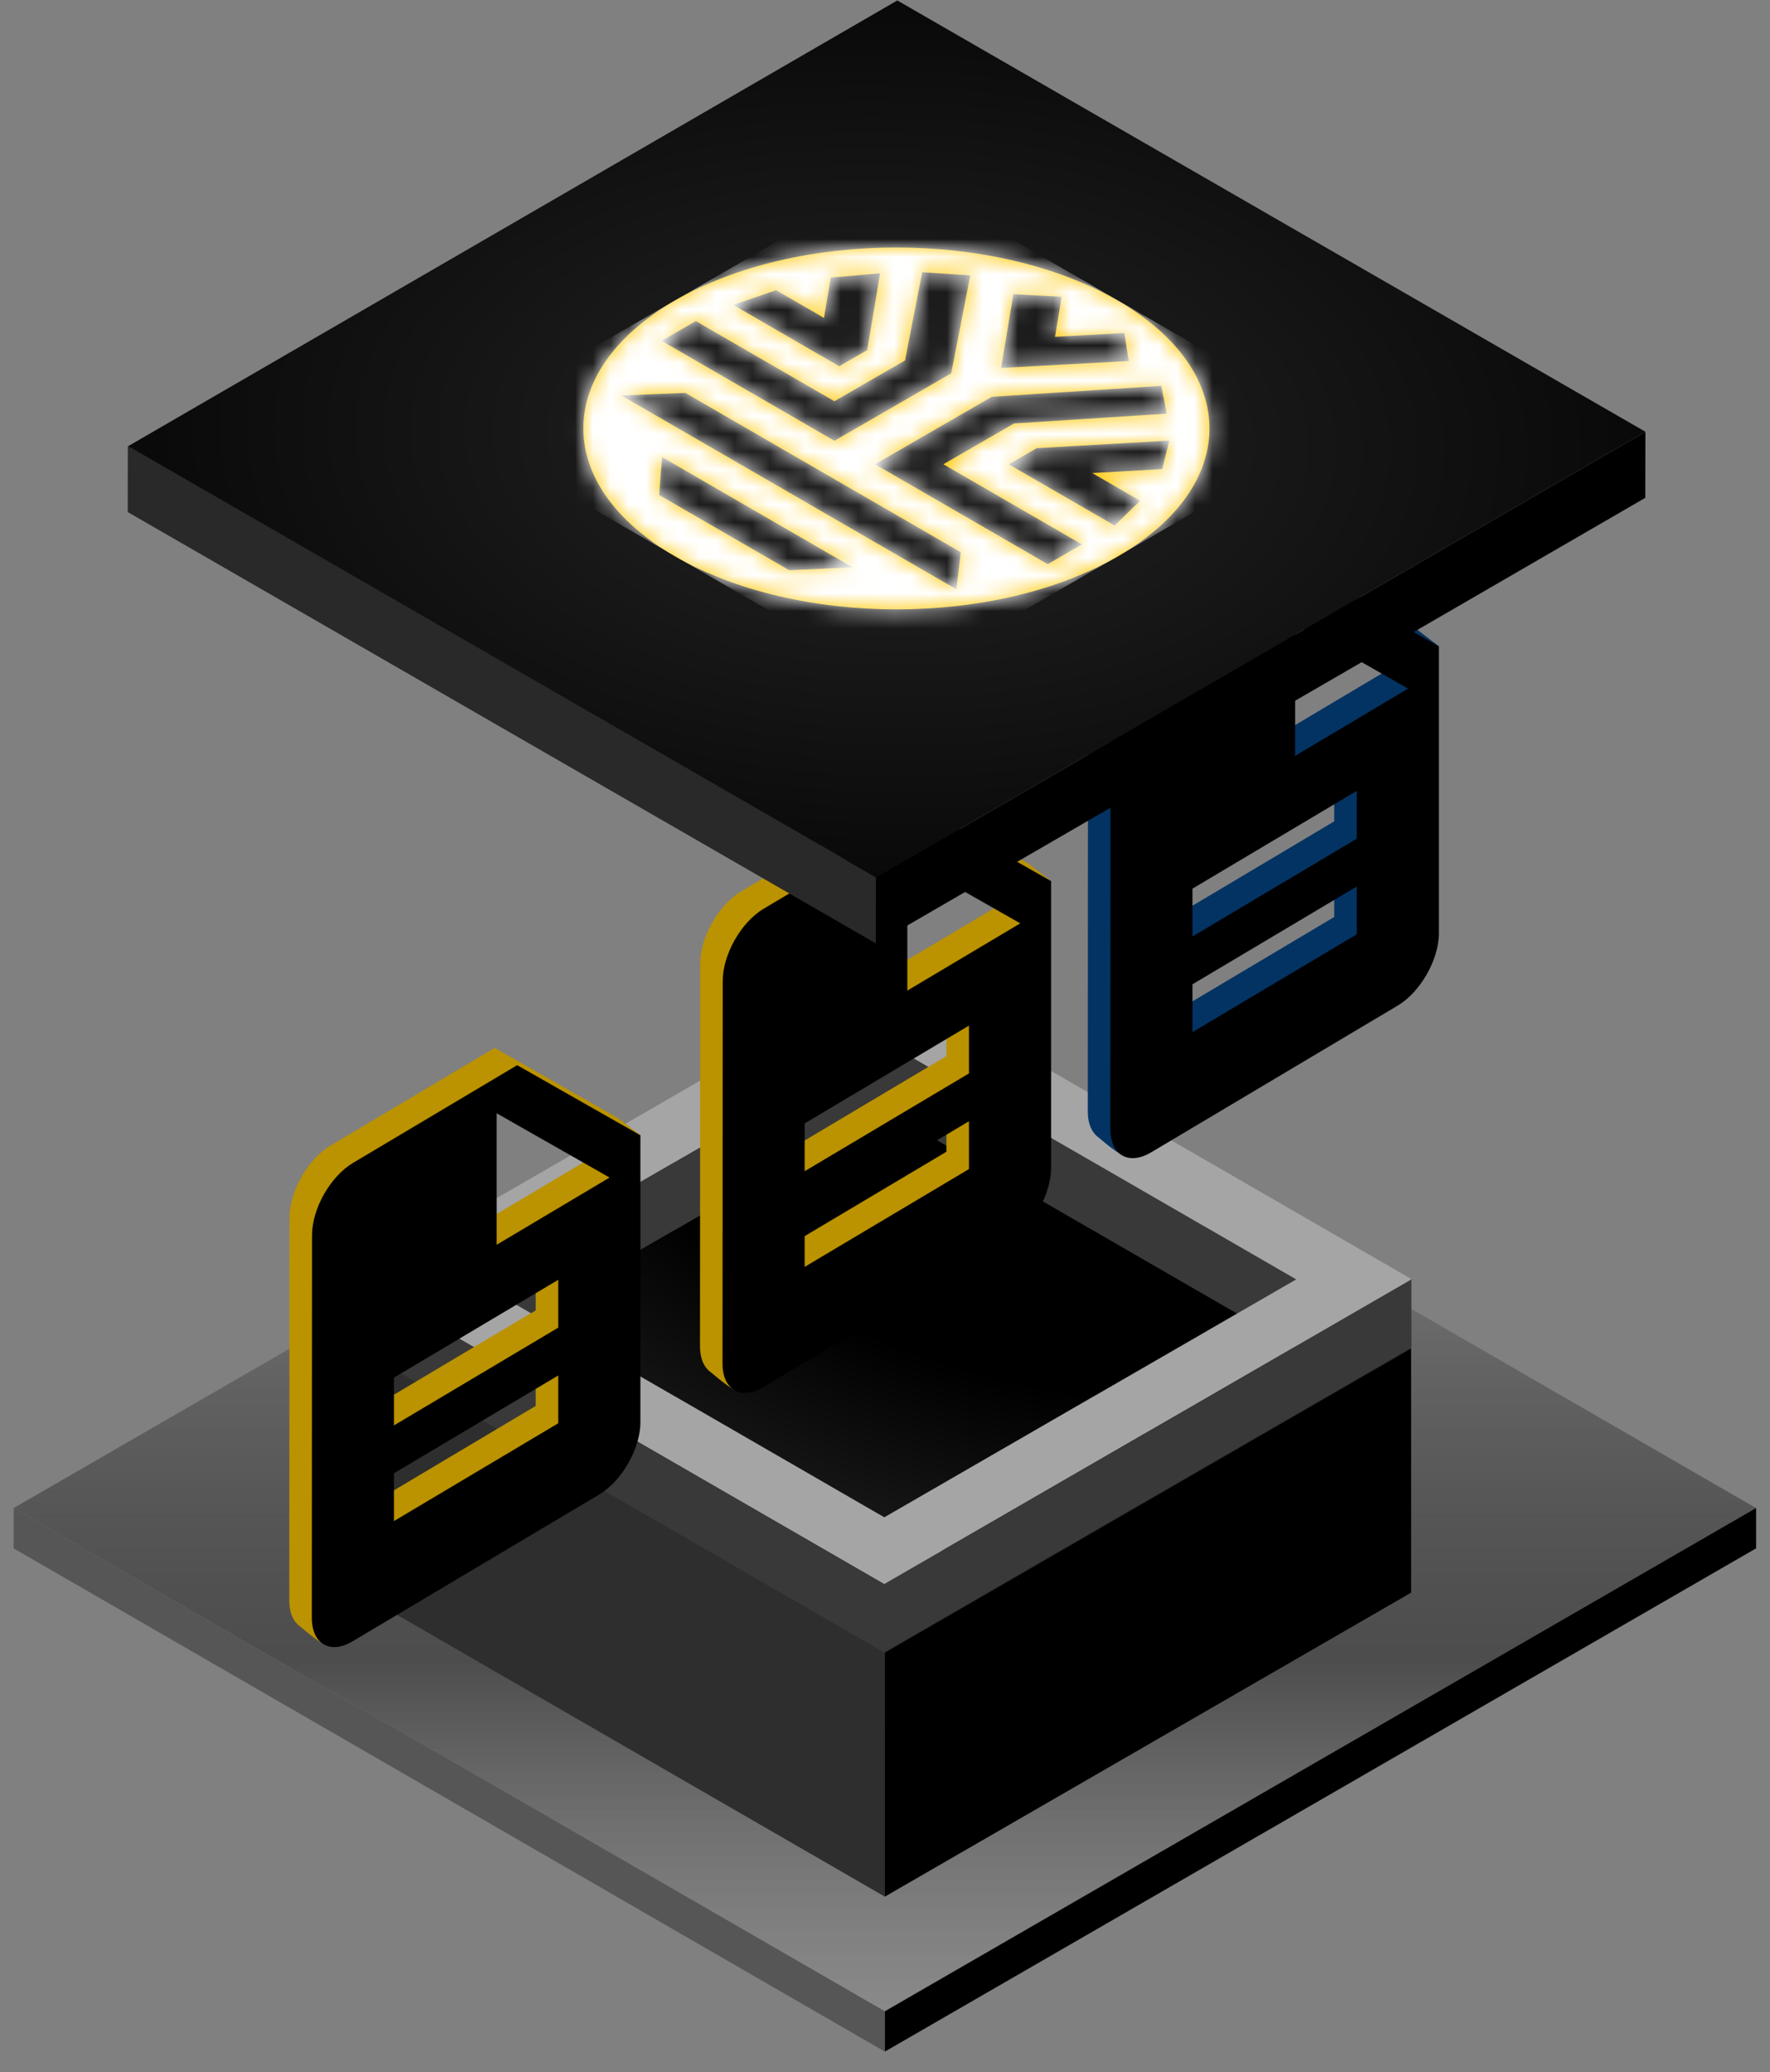
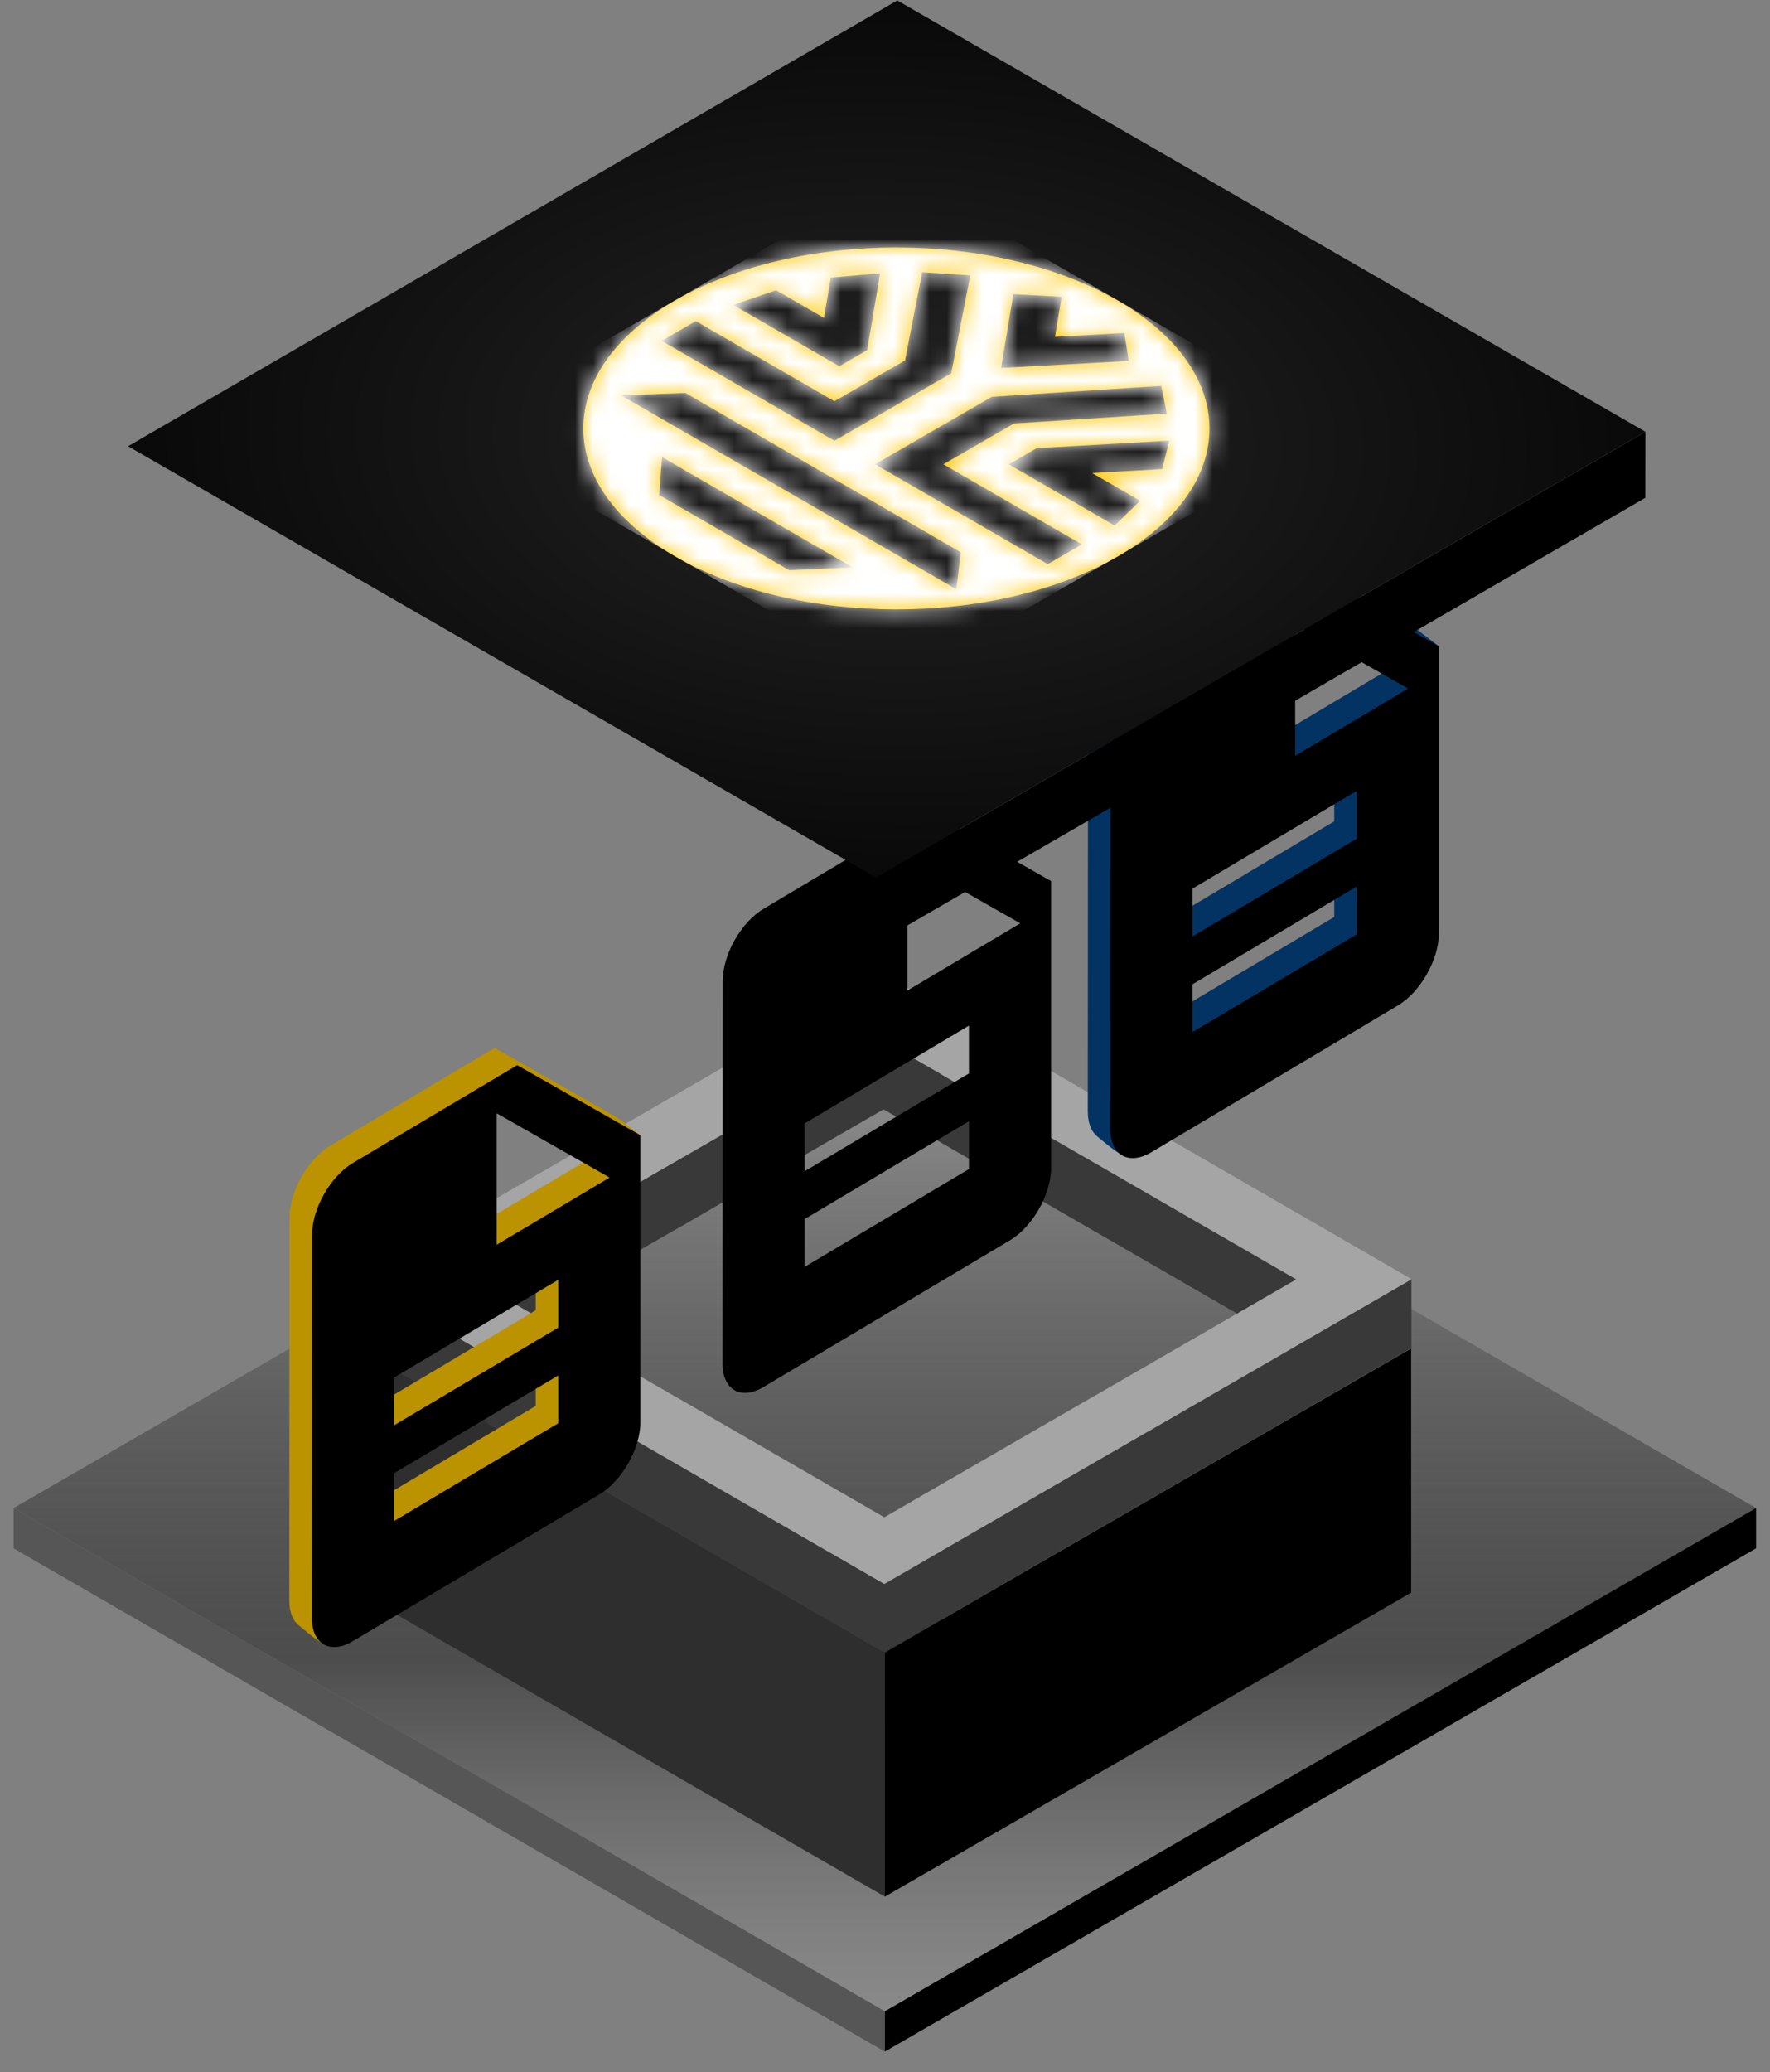
<svg xmlns="http://www.w3.org/2000/svg" width="100" height="117" viewBox="0 0 100 117" fill="none">
  <rect x="0" y="0" width="100" height="117" fill="#808080" stroke="none" />
  <path d="M49.99 113.573L99.211 85.156L49.99 56.738L0.77 85.156L49.99 113.573Z" fill="url(#paint0_linear_1020_89370)" />
  <path fill-rule="evenodd" clip-rule="evenodd" d="M49.996 113.573L49.994 113.574L0.773 85.156V87.434L49.994 115.851L49.996 115.85V113.573Z" fill="#565656" />
  <path fill-rule="evenodd" clip-rule="evenodd" d="M49.996 113.569L99.215 85.152V87.43L49.996 115.846V113.569Z" fill="black" />
-   <path d="M79.724 76.153L49.991 93.319L20.258 76.153L49.991 58.986L79.724 76.153Z" fill="url(#paint1_radial_1020_89370)" />
  <path d="M49.995 93.319L20.262 76.152V89.934L49.995 107.1V93.319Z" fill="#2E2E2E" />
  <path d="M49.992 93.317L79.725 76.15V89.932L49.992 107.098V93.317Z" fill="black" />
  <path fill-rule="evenodd" clip-rule="evenodd" d="M23.523 74.043L20.262 72.16V76.001L23.523 77.885V74.043Z" fill="#1D1D1D" />
  <path fill-rule="evenodd" clip-rule="evenodd" d="M53.123 56.953L44.836 61.738V61.741L38.588 65.348V65.34L30.301 70.124V70.128L23.52 74.043V77.884L31.807 73.099V73.096L38.055 69.489V69.497L46.342 64.712V64.71L53.123 60.794V56.953Z" fill="#393939" />
  <path fill-rule="evenodd" clip-rule="evenodd" d="M76.461 74.106L79.731 72.219V76.073L76.461 77.961V74.106Z" fill="#1D1D1D" />
  <path d="M53.561 60.891L46.752 56.959L50.024 55.07L58.34 59.871L58.339 59.872L64.603 63.488L64.606 63.486L72.922 68.287L72.921 68.287L79.731 72.219L76.458 74.108V74.108L68.143 69.307L68.143 69.306L61.88 65.69L61.876 65.692V65.692L53.561 60.891L53.561 60.891Z" fill="#A5A5A5" />
  <path fill-rule="evenodd" clip-rule="evenodd" d="M46.747 56.959L55.062 61.76V61.761L61.325 65.376V65.374L68.137 69.308V69.306L76.453 74.108V77.962L69.641 74.029V74.03L61.871 69.544V69.546L53.555 64.745V64.744L46.747 60.813V56.959Z" fill="#393939" />
  <path fill-rule="evenodd" clip-rule="evenodd" d="M50.102 89.362L46.84 87.478V91.322L50.102 93.205V89.362Z" fill="#1D1D1D" />
  <path d="M72.936 76.183L79.726 72.263L76.463 70.379L68.17 75.166L68.171 75.167L61.925 78.773L61.922 78.771L53.63 83.558L53.63 83.559L46.84 87.479L50.103 89.363V89.362L58.395 84.575L58.395 84.575L64.64 80.969L64.644 80.971V80.971L72.936 76.183L72.936 76.183Z" fill="#A5A5A5" />
  <path fill-rule="evenodd" clip-rule="evenodd" d="M49.977 89.462L53.246 87.574V91.429L49.977 93.316V89.462Z" fill="#1D1D1D" />
  <path d="M27.077 76.246L20.267 72.315L23.54 70.426L31.855 75.227L31.855 75.227L38.118 78.843L38.121 78.841L46.437 83.642L46.437 83.643L53.246 87.574L49.974 89.463V89.463L41.658 84.662L41.659 84.662L35.395 81.046L35.392 81.048V81.047L27.076 76.246L27.077 76.246Z" fill="#A5A5A5" />
  <path fill-rule="evenodd" clip-rule="evenodd" d="M20.27 72.314L28.586 77.115V77.116L34.848 80.732V80.73L41.661 84.663V84.662L49.977 89.463V93.317L43.164 89.384V89.385L35.395 84.9V84.901L27.079 80.1V80.1L20.27 76.169V72.314Z" fill="#393939" />
  <path d="M46.338 60.871L53.124 56.953L49.863 55.07L41.575 59.855L41.576 59.855L35.334 63.459L35.331 63.457L27.043 68.242L27.044 68.242L20.258 72.16L23.519 74.043V74.043L31.806 69.258L31.806 69.258L38.047 65.654L38.051 65.656V65.656L46.338 60.871L46.338 60.871Z" fill="#A5A5A5" />
  <path fill-rule="evenodd" clip-rule="evenodd" d="M71.391 80.938L64.562 84.88V84.876L58.282 88.502V88.505L49.945 93.318V89.454L56.77 85.514V85.511L65.106 80.698V80.702L72.899 76.203V76.204L79.727 72.262V76.126L71.391 80.939V80.938Z" fill="#393939" />
  <path fill-rule="evenodd" clip-rule="evenodd" d="M73.059 31.561L63.777 37.083C62.501 37.842 61.469 39.671 61.469 41.156L61.457 62.763C61.457 63.431 61.666 63.92 62.012 64.187C62.223 64.35 63.273 65.281 63.569 65.269C63.868 65.257 63.413 64.299 63.766 64.09L77.7 55.8C78.976 55.04 80.02 53.204 80.02 51.719L81.284 36.487L80.02 35.519L73.059 31.561ZM75.379 51.78L66.098 57.302V54.602L75.379 49.08V51.78ZM75.379 46.38L66.098 51.902V49.202L75.379 43.68V46.38ZM71.899 41.701V34.276L78.28 37.904L71.899 41.701Z" fill="#033363" />
  <path fill-rule="evenodd" clip-rule="evenodd" d="M74.333 32.539L65.051 38.061C63.775 38.82 62.742 40.65 62.742 42.135L62.731 63.742C62.731 65.227 63.763 65.827 65.04 65.068L78.974 56.778C80.25 56.019 81.294 54.182 81.294 52.697V36.498L74.333 32.539ZM76.653 52.759L67.371 58.281V55.581L76.653 50.059V52.759ZM76.653 47.358L67.371 52.88V50.18L76.653 44.658V47.358ZM73.172 42.68V35.255L79.554 38.883L73.172 42.68Z" fill="black" />
-   <path fill-rule="evenodd" clip-rule="evenodd" d="M51.149 44.816L41.867 50.338C40.591 51.098 39.559 52.927 39.559 54.412L39.547 76.019C39.547 76.687 39.756 77.176 40.102 77.443C40.313 77.605 41.363 78.537 41.659 78.525C41.958 78.513 41.503 77.555 41.856 77.345L55.79 69.055C57.066 68.296 58.11 66.46 58.11 64.975L59.374 49.742L58.11 48.775L51.149 44.816ZM53.469 65.036L44.188 70.558V67.858L53.469 62.336V65.036ZM53.469 59.636L44.188 65.158V62.458L53.469 56.936V59.636ZM49.989 54.957V47.532L56.37 51.16L49.989 54.957Z" fill="#BB9200" />
  <path fill-rule="evenodd" clip-rule="evenodd" d="M52.422 45.795L43.141 51.317C41.865 52.076 40.832 53.905 40.832 55.39L40.821 76.997C40.821 78.482 41.853 79.083 43.129 78.324L57.063 70.034C58.34 69.275 59.384 67.438 59.384 65.953V49.753L52.422 45.795ZM54.743 66.015L45.461 71.537V68.837L54.743 63.315V66.015ZM54.743 60.614L45.461 66.136V63.436L54.743 57.914V60.614ZM51.262 55.936V48.511L57.643 52.139L51.262 55.936Z" fill="black" />
  <path fill-rule="evenodd" clip-rule="evenodd" d="M27.946 59.17L18.664 64.692C17.388 65.451 16.355 67.281 16.355 68.766L16.344 90.373C16.344 91.041 16.553 91.53 16.899 91.797C17.11 91.959 18.16 92.891 18.456 92.879C18.755 92.867 18.3 91.909 18.653 91.699L32.587 83.409C33.863 82.65 34.907 80.814 34.907 79.329L36.171 64.096L34.907 63.129L27.946 59.17ZM30.266 79.389L20.985 84.912V82.212L30.266 76.689V79.389ZM30.266 73.99L20.985 79.511V76.811L30.266 71.29V73.99ZM26.786 69.31V61.885L33.167 65.514L26.786 69.31Z" fill="#BB9200" />
  <path fill-rule="evenodd" clip-rule="evenodd" d="M29.219 60.148L19.938 65.67C18.662 66.43 17.629 68.259 17.629 69.744L17.617 91.351C17.617 92.836 18.65 93.437 19.926 92.677L33.86 84.387C35.136 83.628 36.181 81.792 36.181 80.307V64.107L29.219 60.148ZM31.54 80.368L22.258 85.891V83.191L31.54 77.668V80.368ZM31.54 74.967L22.258 80.489V77.789L31.54 72.267V74.967ZM28.059 70.289V62.864L34.44 66.493L28.059 70.289Z" fill="black" />
  <rect width="50.239" height="3.73" transform="matrix(0.865 -0.501 -0.002 1 49.504 49.551)" fill="black" />
-   <rect width="48.805" height="3.734" transform="matrix(0.866 0.499 0.002 -1 7.215 28.914)" fill="#292929" />
  <rect width="50.243" height="48.805" transform="matrix(0.865 -0.501 -0.866 -0.499 49.5 49.551)" fill="url(#paint2_radial_1020_89370)" />
  <path fill-rule="evenodd" clip-rule="evenodd" d="M38.134 31.413C31.228 27.42 31.23 20.951 38.139 16.963C45.048 12.975 56.248 12.979 63.155 16.972C70.061 20.964 70.059 27.434 63.15 31.422C56.24 35.41 45.041 35.406 38.134 31.413ZM43.848 16.388L41.424 17.217L47.414 20.68L48.993 19.769L49.724 15.434L46.937 15.676L46.553 17.951L43.848 16.388ZM37.382 19.246L39.313 18.131L47.141 22.657L51.131 20.354L52.102 15.372L54.817 15.55L53.74 21.081L47.142 24.889L37.382 19.246ZM44.589 32.2L48.167 32.034L37.403 25.811L37.242 27.952L44.589 32.2ZM54.281 31.183L54.033 33.274L35.104 22.331L38.724 22.189L54.281 31.183ZM61.707 26.712L65.66 26.488L66.063 24.88L58.573 25.307L56.994 26.219L62.973 29.675L64.414 28.277L61.707 26.712ZM65.916 23.357L57.287 23.913L53.298 26.216L61.126 30.741L59.195 31.856L49.436 26.215L56.034 22.407L65.609 21.789L65.916 23.357ZM56.559 20.778L63.771 20.383L63.521 18.806L59.604 19.021L59.98 16.759L57.25 16.613L56.559 20.778Z" fill="#FFC700" />
  <mask id="mask0_1020_89370" style="mask-type:luminance" maskUnits="userSpaceOnUse" x="32" y="13" width="37" height="22">
    <path fill-rule="evenodd" clip-rule="evenodd" d="M38.134 31.413C31.228 27.42 31.23 20.951 38.139 16.963C45.048 12.975 56.248 12.979 63.155 16.972C70.061 20.964 70.059 27.434 63.15 31.422C56.24 35.41 45.041 35.406 38.134 31.413ZM43.848 16.388L41.424 17.217L47.414 20.68L48.993 19.769L49.724 15.434L46.937 15.676L46.553 17.951L43.848 16.388ZM37.382 19.246L39.313 18.131L47.141 22.657L51.131 20.354L52.102 15.372L54.817 15.55L53.74 21.081L47.142 24.889L37.382 19.246ZM44.589 32.2L48.167 32.034L37.403 25.811L37.242 27.952L44.589 32.2ZM54.281 31.183L54.033 33.274L35.104 22.331L38.724 22.189L54.281 31.183ZM61.707 26.712L65.66 26.488L66.063 24.88L58.573 25.307L56.994 26.219L62.973 29.675L64.414 28.277L61.707 26.712ZM65.916 23.357L57.287 23.913L53.298 26.216L61.126 30.741L59.195 31.856L49.436 26.215L56.034 22.407L65.609 21.789L65.916 23.357ZM56.559 20.778L63.771 20.383L63.521 18.806L59.604 19.021L59.98 16.759L57.25 16.613L56.559 20.778Z" fill="white" />
  </mask>
  <g mask="url(#mask0_1020_89370)">
    <rect width="28.889" height="28.889" transform="matrix(0.866 -0.5 0.866 0.5 25.629 24.184)" fill="white" />
  </g>
  <defs>
    <linearGradient id="paint0_linear_1020_89370" x1="49.99" y1="56.738" x2="49.99" y2="113.573" gradientUnits="userSpaceOnUse">
      <stop stop-color="#9B9B9B" />
      <stop offset="0.651" stop-color="#292727" stop-opacity="0.577" />
      <stop offset="1" stop-color="#9B9B9B" stop-opacity="0.35" />
    </linearGradient>
    <radialGradient id="paint1_radial_1020_89370" cx="0" cy="0" r="1" gradientUnits="userSpaceOnUse" gradientTransform="translate(58.741 62.807) rotate(106.002) scale(31.742 54.978)">
      <stop offset="0.473" />
      <stop offset="1" stop-color="#272727" />
    </radialGradient>
    <radialGradient id="paint2_radial_1020_89370" cx="0" cy="0" r="1" gradientUnits="userSpaceOnUse" gradientTransform="translate(25.121 24.403) rotate(86.734) scale(46.988 45.624)">
      <stop stop-color="#252525" />
      <stop offset="1" />
    </radialGradient>
  </defs>
</svg>